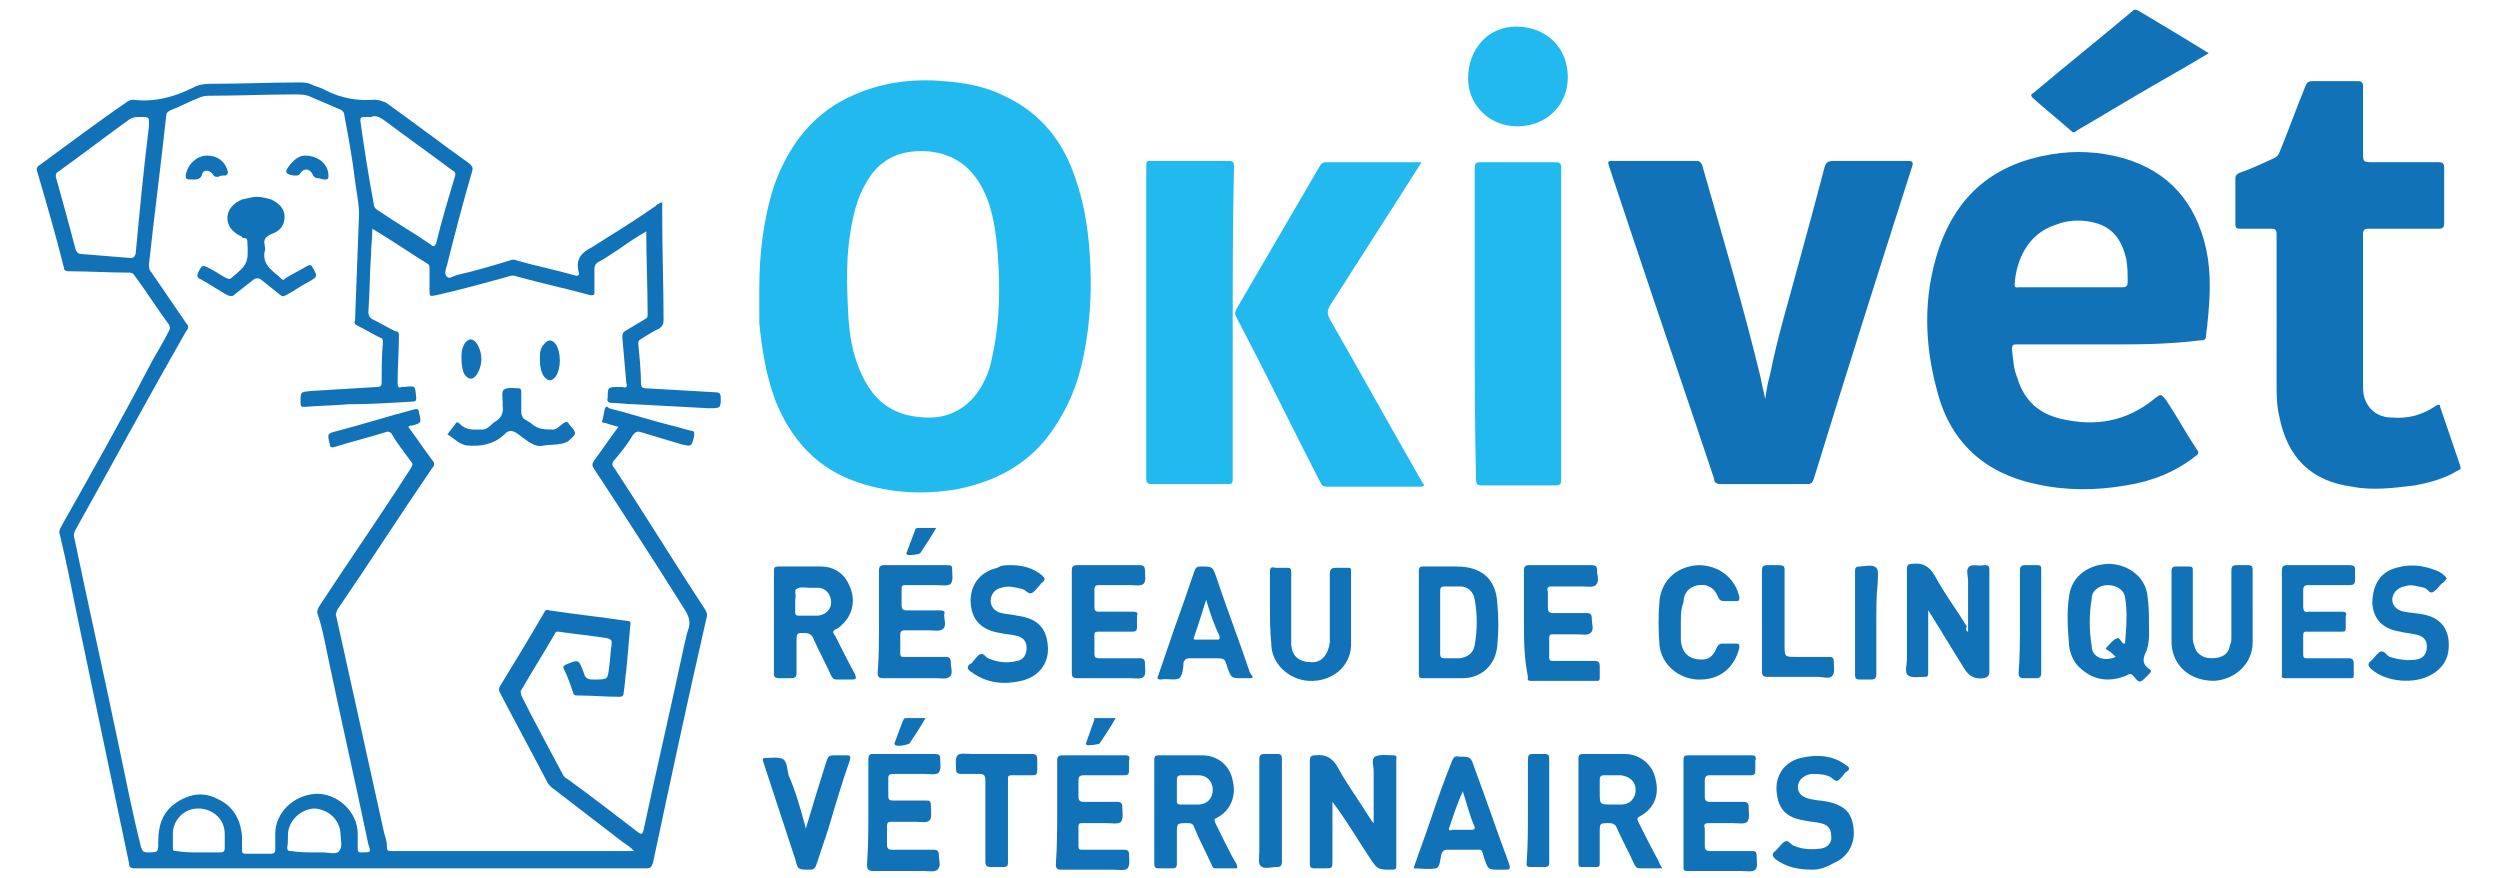
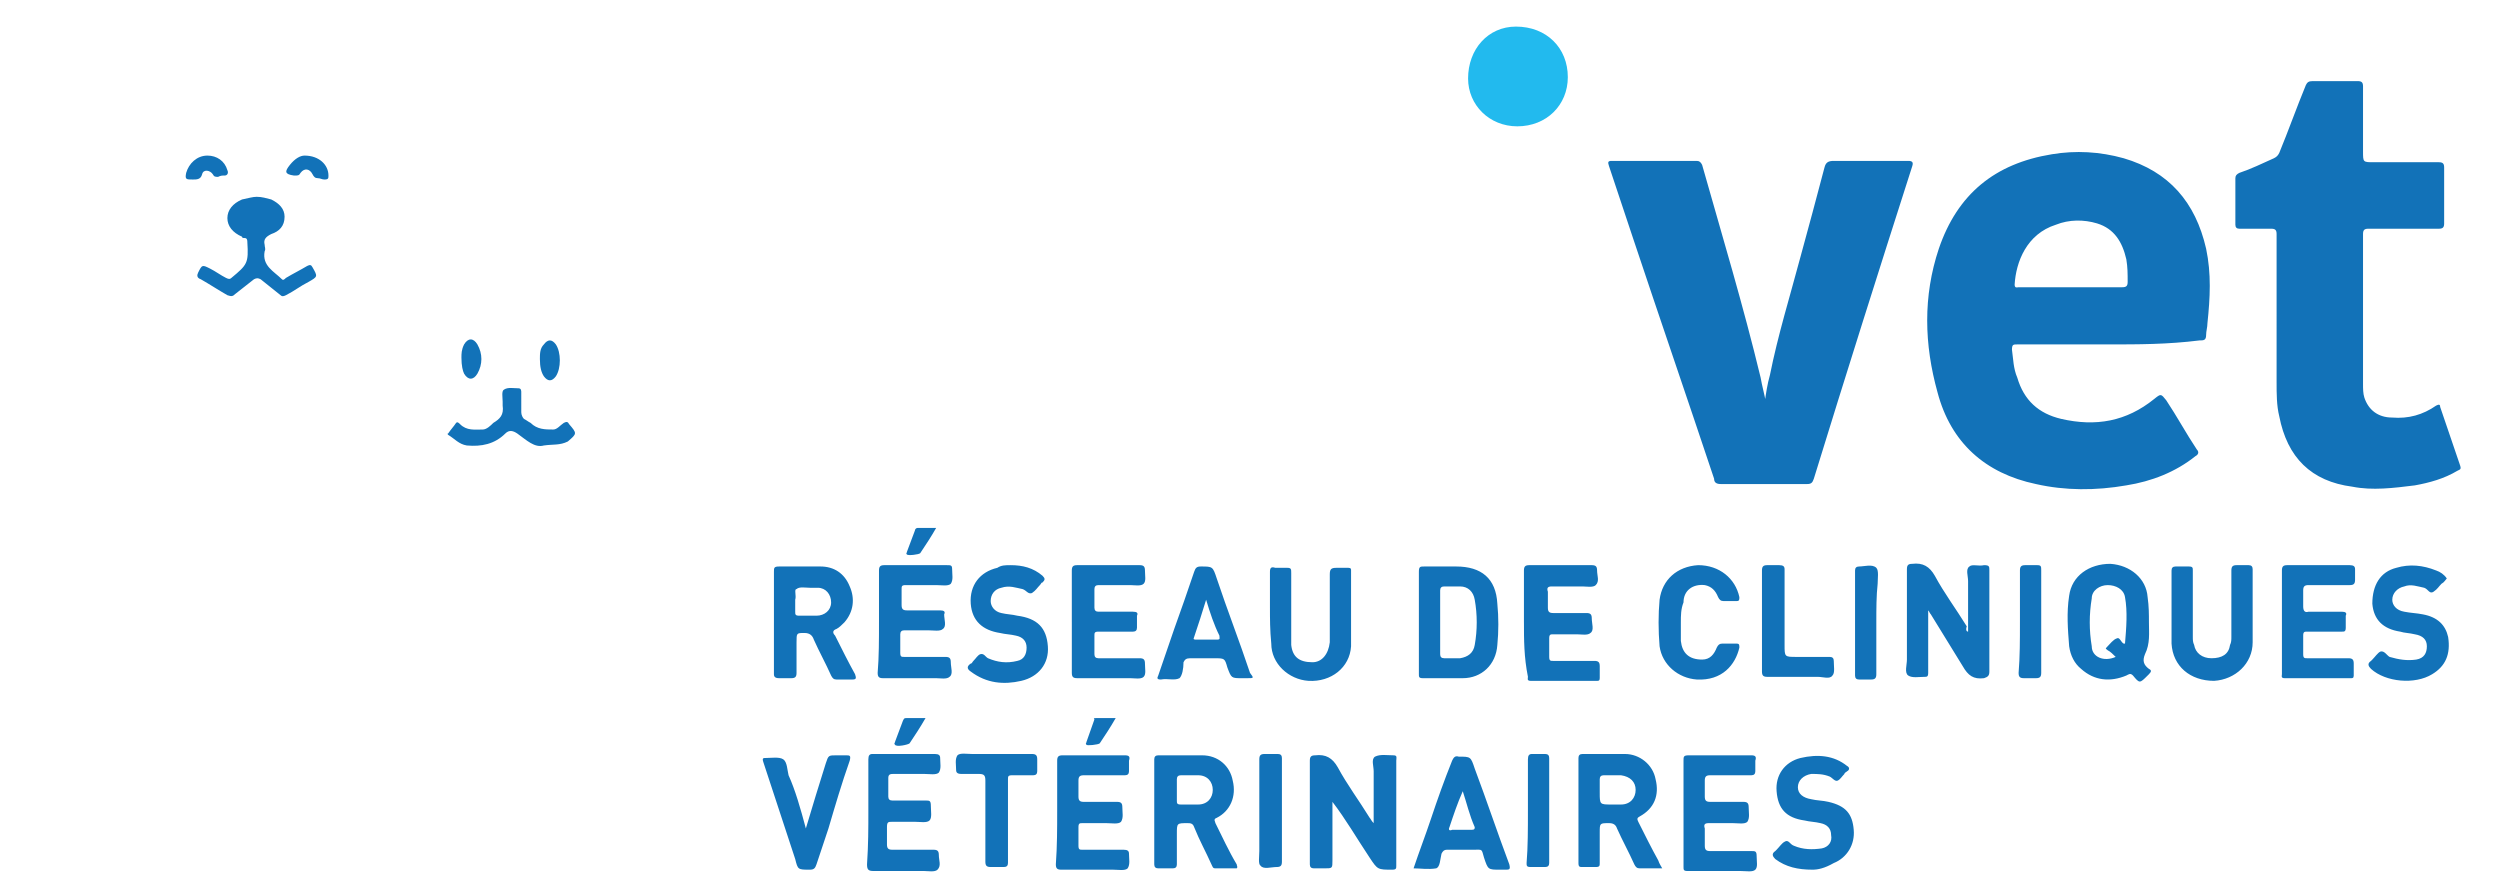
<svg xmlns="http://www.w3.org/2000/svg" version="1.1" id="Calque_1" x="0" y="0" viewBox="0 0 188 66" xml:space="preserve">
  <style>.st0{fill:#1272b8}.st1{fill:#22baee}</style>
  <g id="Logo">
-     <path class="st0" d="M-38.4-1.6c-.7.4-1.3.8-2 1.3-.5.3-1 .7-1.6 1-.2.1-.3.3-.3.5v1.7c0 .3 0 .3-.3.3-1.8-.5-3.7-.9-5.5-1.4-.2-.1-.5-.1-.7 0-1.8.5-3.6 1-5.4 1.4-.5.1-.5.1-.5-.4V1.2c0-.2 0-.3-.2-.4-1.3-.8-2.6-1.7-4.1-2.6 0 .7-.1 1.4-.1 2-.1 1.4-.1 2.9-.2 4.3 0 .2.1.4.3.5.6.3 1.1.6 1.7.9.2 0 .3.1.3.3 0 1.2-.1 2.4-.1 3.6 0 .3.1.4.3.3h.2c.9-.1.8-.1.9.8 0 .2 0 .3-.3.3-1.6.1-3.2.2-4.8.2-1.1.1-2.2.1-3.3.2-.2 0-.3 0-.3-.3 0-.9 0-.8.8-.9 1.7-.1 3.3-.2 5-.3.2 0 .3-.1.3-.3 0-1 0-2.1.1-3.1 0-.2-.1-.3-.2-.3-.6-.3-1.1-.6-1.7-.9-.2-.1-.3-.2-.2-.4.1-2.7.2-5.3.3-8 0-.8-.2-1.7-.3-2.5-.2-1.7-.5-3.3-.8-4.9 0-.2-.1-.4-.4-.5l-2.1-.9c-.4-.2-.8-.2-1.2-.2-2.1 0-4.3.1-6.4.1-.2 0-.4 0-.7.1-.8.3-1.5.7-2.3 1-.2.1-.3.2-.3.4-.4 3.7-.9 7.5-1.3 11.2 0 .2 0 .4.2.6.9 1.3 1.7 2.5 2.6 3.8.2.2.2.4 0 .6-2.8 4.9-5.5 9.9-8.3 14.9-.1.2-.2.4-.1.7 1.1 5.3 2.3 10.6 3.4 15.9.5 2.4 1 4.9 1.6 7.3.1.3.2.4.5.4.8 0 .8 0 .8-.8 0-1.2.3-2.2 1.3-2.9 1-.7 2.1-.9 3.2-.3 1.1.5 1.7 1.5 1.8 2.8v1c0 .2 0 .3.3.3h1.9c.2 0 .3-.1.3-.3v-1.2c0-1.6 1.4-2.9 3-3 1.6-.1 3.2 1.3 3.2 3v1.1c0 .3.1.3.3.3.7 0 .7 0 .5-.6-1-4.8-2.1-9.6-3.1-14.4-.2-1-.4-2-.7-2.9-.1-.2 0-.4.1-.6 1.9-2.9 3.9-5.8 5.8-8.7.4-.6.7-1.1 1.1-1.7.1-.2.2-.3 0-.5-.5-.7-1-1.3-1.4-2-.1-.2-.3-.3-.5-.2-1.3.4-2.5.7-3.8 1.1-.3.1-.4 0-.4-.2-.2-.8-.2-.8.6-1 1.9-.5 3.8-1.1 5.7-1.6.3-.1.4 0 .4.2.2.8.2.8-.5 1-.1 0-.2 0-.3.1.6.8 1.2 1.7 1.8 2.5.2.2.2.4 0 .6-2.4 3.5-4.7 7.1-7.1 10.6-.1.2-.2.4-.1.6 1.2 5.4 2.4 10.9 3.6 16.3.1.3.2.6.2 1 0 .3.1.3.4.3h18.2c-.3-.3-.6-.5-.9-.7-1.7-1.3-3.5-2.7-5.2-4-.2-.1-.3-.3-.4-.4-1.2-2.3-2.4-4.5-3.6-6.8-.1-.2-.1-.3 0-.5 1.1-1.8 2.2-3.6 3.3-5.5.1-.2.2-.3.4-.2 2 .3 3.9.5 5.9.8.3 0 .2.2.2.3-.1 1.1-.2 2.2-.3 3.4-.1.6-.1 1.1-.2 1.7 0 .2-.1.3-.3.3-1.1 0-2.1-.1-3.2-.1-.2 0-.3-.1-.3-.2-.2-.6-.4-1.2-.7-1.8-.1-.2 0-.2.1-.3 1-.4 1-.5 1.4.6.1.4.3.5.7.5h.1c1 0 1 0 1.1-.9.1-.6.1-1.2.2-1.8 0-.2 0-.3-.3-.4-1.2-.2-2.4-.3-3.7-.5-.2 0-.2 0-.3.2-.8 1.4-1.7 2.8-2.5 4.2-.1.1 0 .2 0 .4 1 2 2.1 4 3.1 5.9.1.2.2.3.4.4 1.8 1.3 3.6 2.7 5.3 4 .3.2.3.1.4-.2 1-4.7 2.1-9.4 3.1-14.1.1-.3.1-.5.2-.8.3-.7.1-1.2-.3-1.8-2.2-3.5-4.4-6.9-6.7-10.4-.2-.3-.2-.4 0-.7.6-.8 1.2-1.7 1.8-2.5-.4-.1-.7-.2-1-.3-.1 0-.3 0-.2-.2.1-.3.1-.6.2-.9.1-.2.2-.1.3 0 1.6.4 3.1.9 4.7 1.3.5.1 1 .3 1.5.4.2 0 .2.1.2.3v.1c-.2.8-.2.8-1 .6l-3-.9c-.3-.1-.4 0-.6.2-.4.7-.9 1.3-1.4 1.9-.2.2-.2.4 0 .6 2.3 3.5 4.5 7.1 6.8 10.6.2.3.2.5.1.8-1.4 6.1-2.7 12.2-4 18.3-.1.3-.2.4-.5.4h-38.4c-.4 0-.5-.1-.5-.4l-3.9-18.6c-.4-2-.8-4-1.3-6.1-.1-.2 0-.4.1-.6 2.2-3.9 4.4-7.8 6.5-11.8.5-1 1.1-1.9 1.6-2.9.1-.2.1-.3 0-.5-.9-1.2-1.7-2.5-2.6-3.7-.1-.2-.3-.2-.5-.2-1.5 0-2.9-.1-4.4-.1-.3 0-.4-.1-.4-.3-.6-2.4-1.3-4.8-2-7.2-.1-.2 0-.4.2-.5 2.2-1.6 4.3-3.2 6.5-4.7.1-.1.3-.2.5-.2 1.6.2 3.1-.2 4.5-.9.5-.3 1.1-.3 1.6-.3 2.1 0 4.3-.1 6.4-.1.3 0 .5 0 .8.1.4.2.9.3 1.2.5 1.2.6 2.4.8 3.7.7.3 0 .5.1.8.2 2.1 1.5 4.2 3.1 6.3 4.6.2.2.3.3.2.6-.7 2.4-1.3 4.7-1.9 7.1-.1.3-.2.6 0 .8.2.2.4 0 .7-.1 1.3-.3 2.7-.7 4-1.1.2-.1.4-.1.6 0 1.4.4 2.9.7 4.3 1.1.3.1.4 0 .3-.3-.2-.9.2-1.4 1-1.8 1.6-1 3.2-2 4.8-3.1.1-.1.2-.2.5-.3v1.1c0 2.6.1 5.2.1 7.8 0 .3-.1.4-.3.6-.5.2-.9.5-1.4.8-.2.1-.2.2-.2.4.1 1 .2 2 .2 2.9 0 .3.1.4.4.4 1.7.1 3.5.2 5.2.3.3 0 .4.1.4.4 0 .8 0 .8-.9.8-1.9-.1-3.8-.2-5.6-.3-.6 0-1.1-.1-1.7-.1-.2 0-.4-.1-.3-.4 0-.8 0-.8.9-.8h.2c.3.1.4 0 .3-.3-.1-1.1-.2-2.3-.3-3.4 0-.2 0-.4.2-.5l1.5-.9c.2-.1.2-.2.2-.4 0-2.1-.1-4.1-.1-6.2zm-38.1-8.6c-.3 0-.5 0-.8.2-1.8 1.3-3.5 2.6-5.3 3.9-.2.1-.2.2-.2.4.5 1.8 1 3.6 1.5 5.5.1.2.2.3.4.3 1.2.1 2.5.2 3.7.3.3 0 .3-.1.4-.3.3-3.2.6-6.4 1-9.6 0-.7.1-.7-.7-.7zm17.4 0h-.5c-.3 0-.3.1-.3.3.3 2.1.6 4.1 1 6.2 0 .2.1.4.3.5 1.3.9 2.7 1.7 4 2.6.2.2.3.1.4-.1.4-1.7.9-3.3 1.4-5 .1-.3 0-.4-.2-.5-1.6-1.2-3.3-2.4-4.9-3.6-.4-.3-.8-.6-1.2-.4zm-4.3 55.3h.7c.4 0 1 .2 1.2-.1.3-.3.1-.9.1-1.4-.1-1-.9-1.7-1.9-1.8-.9 0-1.8.7-2 1.6-.1.4 0 .9-.1 1.3 0 .3.1.3.3.3.6.1 1.2.1 1.7.1zm-8.7 0h1.7c.2 0 .3-.1.3-.3v-1.1c0-1.1-.9-1.9-2-1.9s-1.9.9-1.9 1.9v1.1c0 .2.1.2.3.2.5.1 1.1.1 1.6.1z" transform="translate(87 19)" />
-     <path class="st1" d="M-29.9 2.7c0-2.6.3-5.2 1.1-7.7 1.1-3.1 3-5.6 6.1-6.9 2.1-.9 4.3-1.2 6.6-1 1.6.1 3.2.4 4.6 1.1 2.8 1.3 4.5 3.5 5.4 6.3.7 2 1 4.2 1.1 6.5.1 2.6-.1 5.1-.7 7.6-.5 2-1.4 3.9-2.8 5.6-1.7 2-4 3.1-6.6 3.6-2.4.4-4.9.3-7.3-.5-3.1-1-5.1-3.2-6.3-6.2-.7-1.9-1-3.8-1.2-5.8V2.7zm12.8 9.7c1.7 0 3.2-.9 4.1-2.7.3-.6.5-1.2.6-1.8.5-2.2.6-4.4.5-6.7-.1-1.6-.2-3.2-.7-4.8-.7-2.1-2-3.7-4.4-4-2.1-.2-3.8.4-4.9 2.4-.7 1.2-1 2.6-1.2 4-.3 2-.2 4.1-.1 6.1.1 1.3.3 2.6.8 3.8 1 2.5 2.6 3.7 5.3 3.7z" transform="translate(87 19)" />
    <path class="st0" d="M71.5 6.9h-6.8c-.3 0-.4 0-.4.4.1.7.1 1.4.4 2.1.5 1.7 1.6 2.7 3.3 3.1 2.6.6 4.9.2 7-1.5.5-.4.5-.4.9.1.8 1.2 1.5 2.5 2.3 3.7.2.2.1.4-.1.5-1.5 1.2-3.3 1.9-5.2 2.2-2.3.4-4.6.4-6.8-.1-3.8-.8-6.4-3.1-7.4-6.9-1-3.6-1.1-7.2.1-10.8 1.4-4.1 4.2-6.4 8.5-7.1 1.8-.3 3.6-.2 5.4.3 3.4 1 5.4 3.3 6.2 6.8.4 1.9.3 3.7.1 5.6 0 .3-.1.6-.1.9 0 .4-.2.4-.5.4-2.4.3-4.6.3-6.9.3zm-2.8-4.3h3.9c.3 0 .4-.1.4-.4 0-.6 0-1.1-.1-1.7-.3-1.3-.9-2.3-2.2-2.7-1-.3-2.1-.3-3.1.1-2.2.7-3 2.8-3.1 4.5 0 .3.2.2.3.2h3.9zm-23 8.7c.1-.7.2-1.4.4-2.1.6-3 1.5-5.9 2.3-8.9.6-2.2 1.2-4.4 1.8-6.7.1-.4.3-.5.7-.5h5.6c.3 0 .4.1.3.4-2.5 7.8-5 15.7-7.4 23.5-.1.3-.2.4-.5.4h-6.5c-.3 0-.5-.1-.5-.4-2-6-4.1-12.1-6.1-18.1L34-6.5c-.1-.3-.1-.4.2-.4h6.4c.2 0 .3.1.4.3 1.5 5.3 3.1 10.6 4.4 16 .1.6.3 1.3.4 1.9h-.1zm38.5-6.8v-5.9c0-.3-.1-.4-.4-.4h-2.4c-.2 0-.3-.1-.3-.3v-3.5c0-.2.1-.3.3-.4.9-.3 1.7-.7 2.6-1.1.2-.1.3-.2.4-.4.7-1.7 1.3-3.4 2-5.1.1-.2.2-.3.5-.3h3.4c.3 0 .4.1.4.4v4.9c0 .8 0 .8.8.8h4.9c.3 0 .4.1.4.4v4.2c0 .3-.1.4-.4.4h-5.3c-.3 0-.4.1-.4.4V9.9c0 .3 0 .7.1 1 .3.9 1 1.5 2.1 1.5 1.2.1 2.3-.2 3.3-.9.2-.1.3-.1.3.1.5 1.5 1 2.9 1.5 4.4.1.3 0 .3-.2.4-1 .6-2.1.9-3.2 1.1-1.6.2-3.2.4-4.7.1-3.1-.4-4.9-2.2-5.5-5.3-.2-.8-.2-1.7-.2-2.6V4.5z" transform="translate(87 19)" />
-     <path class="st1" d="M19.9-6.8l-2.1 3.3L13 4c-.2.4-.2.6 0 1 2.3 4 4.5 8 6.8 12 .1.2.2.3.3.5-.1.1-.2.1-.3.1h-7c-.3 0-.4-.1-.5-.3C10.1 13 8.1 8.9 6 4.9c-.2-.3-.1-.5 0-.7l6.3-10.8c.1-.1.2-.2.4-.2h7.2zM5.7 5.3V17c0 .4-.1.4-.4.4H-.4c-.3 0-.4-.1-.4-.4V-6.6c0-.3.1-.3.4-.3h5.8c.3 0 .4.1.4.4-.1 4-.1 7.9-.1 11.8zm18.2 0V-6.4c0-.3.1-.4.4-.4H30c.3 0 .4.1.4.4v23.5c0 .3-.1.4-.4.4h-5.6c-.3 0-.4-.1-.4-.4-.1-4-.1-7.9-.1-11.8z" transform="translate(87 19)" />
-     <path class="st0" d="M79.1-15c-1.5.9-2.9 1.7-4.3 2.5-1.9 1.1-3.7 2.2-5.6 3.3-.2.2-.3.2-.5 0-.9-.8-1.9-1.6-2.8-2.4-.2-.2-.2-.3 0-.4 2.5-2.1 5-4.1 7.5-6.2.1-.1.2-.1.4 0 1.7 1 3.5 2.1 5.3 3.2z" transform="translate(87 19)" />
    <path class="st1" d="M30.9-13.2c0 2.1-1.6 3.7-3.8 3.7-2.1 0-3.7-1.6-3.7-3.6 0-2.2 1.5-3.9 3.6-3.9 2.3 0 3.9 1.6 3.9 3.8z" transform="translate(87 19)" />
    <path class="st0" d="M61 28.5v-3.8c0-.4-.2-.9.1-1.1.2-.2.7 0 1.1-.1.4 0 .4.1.4.4v7.6c0 .3-.1.4-.4.5-.8.1-1.2-.2-1.6-.9l-2.4-3.9c-.1-.1-.1-.2-.2-.3v4.7c0 .3-.1.3-.3.3-.4 0-.9.1-1.2-.1-.3-.2-.1-.8-.1-1.2v-6.8c0-.3.1-.4.4-.4.8-.1 1.3.2 1.7.9.7 1.3 1.6 2.5 2.4 3.8-.1.3 0 .4.1.4 0 .1 0 .1 0 0zM13.2 41.3v4.4c0 .6 0 .6-.6.6h-.8c-.2 0-.3-.1-.3-.3v-7.8c0-.3.1-.4.4-.4.8-.1 1.3.2 1.7.9.7 1.3 1.6 2.5 2.4 3.8.1.1.1.2.3.4V39c0-.4-.2-.9.1-1.1.4-.2.9-.1 1.4-.1.3 0 .2.2.2.4v7.9c0 .2 0 .3-.3.3-1.1 0-1.1 0-1.7-.9-1-1.5-1.8-2.9-2.8-4.2.1 0 0 0 0 0zm-42-13.5V24c0-.3 0-.4.4-.4h3.1c1 0 1.8.5 2.2 1.5.4.9.3 1.9-.4 2.7-.2.2-.4.4-.6.5-.3.1-.3.3-.1.5.5 1 1 2 1.5 2.9.1.3.1.4-.2.4h-1.2c-.2 0-.3-.1-.4-.3-.4-.9-.9-1.8-1.3-2.7-.1-.3-.3-.5-.7-.5-.6 0-.6 0-.6.7v2.3c0 .3-.1.4-.4.4h-.9c-.3 0-.4-.1-.4-.3v-3.9zm1.6-1.7v.9c0 .2 0 .3.3.3h1.3c.6 0 1.1-.4 1.1-1s-.4-1.1-1-1.1h-.6c-.3 0-.8-.1-1 .1-.2 0 0 .5-.1.8zM6 46.3H4.4c-.2 0-.2-.1-.3-.3-.4-.9-.9-1.8-1.3-2.8-.1-.3-.3-.3-.5-.3-.8 0-.8 0-.8.8V46c0 .2-.1.3-.3.3H.1c-.2 0-.3-.1-.3-.3v-7.9c0-.2.1-.3.3-.3h3.3c1.2 0 2.1.8 2.3 1.9.3 1.2-.2 2.3-1.2 2.8-.3.1-.1.3-.1.4.5 1 1 2.1 1.6 3.1 0 .1.1.2 0 .3zm-4.5-5.9v.8c0 .2 0 .3.3.3h1.3c.7 0 1.1-.5 1.1-1.1 0-.6-.4-1.1-1.1-1.1H1.8c-.2 0-.3.1-.3.3v.8zm18.2-12.6V24c0-.4.1-.4.4-.4h2.4c1.9 0 3 .9 3.1 2.8.1 1 .1 2.1 0 3.1C25.5 31 24.4 32 23 32h-3c-.3 0-.3-.1-.3-.3v-3.9zm1.6 0v2.4c0 .2.1.3.3.3h1.2c.6-.1 1-.4 1.1-1 .2-1.1.2-2.3 0-3.4-.1-.6-.5-1-1.1-1h-1.2c-.2 0-.3.1-.3.3v2.4zm53.3 0c0 .8.1 1.6-.3 2.4-.2.5-.1.8.3 1.1.2.1.2.2 0 .4l-.1.1c-.6.6-.6.6-1.1 0-.2-.2-.3-.1-.5 0-1.2.5-2.4.4-3.4-.5-.5-.4-.8-1-.9-1.7-.1-1.3-.2-2.5 0-3.8.2-1.5 1.5-2.4 3.1-2.4 1.5.1 2.7 1.1 2.8 2.5.1.7.1 1.3.1 1.9zm-2.5 2.6c-.2-.2-.4-.4-.6-.5-.1-.1-.2-.1-.1-.2.3-.3.5-.6.8-.7.2-.1.3.3.5.4h.1c.1-1.2.2-2.4 0-3.5-.1-.6-.7-.9-1.3-.9-.6 0-1.2.4-1.2 1-.2 1.2-.2 2.4 0 3.6 0 .8.9 1.2 1.8.8zM38 46.3h-1.7c-.2 0-.3-.1-.4-.3-.4-.9-.9-1.8-1.3-2.7-.1-.3-.3-.4-.6-.4-.7 0-.7 0-.7.7v2.3c0 .2 0 .3-.3.3h-1c-.2 0-.3 0-.3-.3V38c0-.2.1-.3.3-.3h3.2c1.1 0 2.1.8 2.3 1.9.3 1.2-.1 2.2-1.2 2.8-.2.1-.2.2-.1.4.5 1 1 2 1.5 2.9.1.3.2.4.3.6zm-3.8-4.8h.7c.7 0 1.1-.5 1.1-1.1 0-.6-.4-1-1.1-1.1h-1.3c-.2 0-.3.1-.3.3v1c0 .9 0 .9.9.9zm-6.6-13.7v-3.9c0-.3.1-.4.4-.4h4.7c.3 0 .4.1.4.4 0 .4.2.8-.1 1.1-.2.2-.7.1-1 .1h-2.3c-.3 0-.4.1-.3.4v1.2c0 .3.1.4.4.4h2.5c.3 0 .4.1.4.4 0 .4.2.9-.1 1.1-.2.2-.7.1-1 .1h-1.8c-.2 0-.3 0-.3.3v1.4c0 .3.1.3.3.3h3.1c.3 0 .4.1.4.4v.9c0 .2-.1.2-.2.2h-5c-.3 0-.2-.2-.2-.3-.3-1.5-.3-2.8-.3-4.1zm-48.5 0v-3.9c0-.3.1-.4.4-.4h4.7c.3 0 .4 0 .4.3 0 .4.1.8-.1 1.1-.2.2-.7.1-1.1.1h-2.3c-.3 0-.3.1-.3.3v1.2c0 .3.1.4.4.4h2.5c.3 0 .4.1.3.3 0 .4.2.9-.1 1.1-.2.2-.7.1-1.1.1H-19c-.2 0-.3.1-.3.3v1.4c0 .3.1.3.3.3h3.1c.3 0 .4.1.4.4 0 .4.2.9-.1 1.1-.2.2-.7.1-1 .1h-4c-.3 0-.4-.1-.4-.4.1-1.2.1-2.5.1-3.8zm14.5 0v-3.9c0-.3.1-.4.4-.4h4.7c.3 0 .4.1.4.4 0 .4.1.8-.1 1-.2.2-.7.1-1 .1h-2.4c-.2 0-.3.1-.3.3v1.4c0 .2.1.3.3.3h2.6c.3 0 .4.1.3.3v.9c0 .2-.1.3-.3.3h-2.6c-.3 0-.3.1-.3.3v1.4c0 .2.1.3.3.3h3.1c.3 0 .4.1.4.4 0 .4.1.8-.1 1-.2.2-.7.1-1 .1h-4c-.3 0-.4-.1-.4-.4v-3.8zm91 0v-3.9c0-.3.1-.4.4-.4h4.7c.3 0 .4.1.4.3v.8c0 .3-.1.4-.4.4h-3.1c-.3 0-.4.1-.4.4v1.2c0 .3.1.5.4.4h2.5c.3 0 .4.1.3.3v.9c0 .3-.1.3-.3.3h-2.6c-.2 0-.3 0-.3.3v1.4c0 .3.1.3.3.3h3.1c.3 0 .4.1.4.4v.9c0 .2-.1.2-.2.2h-5c-.3 0-.2-.2-.2-.3v-3.9zM-7.5 42v-3.8c0-.3.1-.4.4-.4h4.7c.3 0 .4.1.3.4v.8c0 .2-.1.3-.3.3h-3.1c-.3 0-.4.1-.4.4v1.2c0 .3.1.4.4.4H-3c.3 0 .4.1.4.4 0 .4.1.8-.1 1.1-.2.2-.7.1-1.1.1h-1.8c-.2 0-.3 0-.3.3v1.4c0 .3.1.3.3.3h3.1c.3 0 .4.1.4.3 0 .4.1.8-.1 1.1-.2.2-.7.1-1.1.1h-3.9c-.3 0-.4-.1-.4-.4.1-1.4.1-2.7.1-4zm-14.2 0v-3.9c0-.3.1-.4.3-.4h4.7c.3 0 .4.1.4.3 0 .4.1.8-.1 1.1-.2.2-.7.1-1.1.1h-2.3c-.2 0-.4 0-.4.3v1.4c0 .2.1.3.3.3h2.5c.3 0 .4 0 .4.4s.1.9-.1 1.1c-.2.2-.7.1-1.1.1h-1.7c-.3 0-.4 0-.4.4v1.3c0 .3.1.4.4.4h3.1c.3 0 .4.1.4.4 0 .4.2.8-.1 1.1-.2.2-.7.1-1 .1h-3.8c-.4 0-.5-.1-.5-.5.1-1.5.1-2.7.1-4zm61.3.1v-3.9c0-.3 0-.4.4-.4h4.7c.3 0 .4.1.3.4v.8c0 .2-.1.3-.3.3h-3.1c-.3 0-.4.1-.4.4v1.2c0 .3.1.4.4.4h2.5c.3 0 .4.1.4.4 0 .4.1.8-.1 1.1-.2.2-.7.1-1.1.1h-1.8c-.3 0-.4.1-.3.4v1.3c0 .3.1.4.4.4h3.1c.3 0 .4 0 .4.4s.1.8-.1 1c-.2.2-.7.1-1.1.1h-4c-.3 0-.3-.1-.3-.3v-4.1zM8.5 26.7V24c0-.3.1-.4.4-.3h.9c.3 0 .3.1.3.4v5.4c.1.9.6 1.3 1.6 1.3.7 0 1.2-.6 1.3-1.5v-5.1c0-.4.1-.5.5-.5h.9c.2 0 .2.1.2.2v5.7c-.1 1.6-1.5 2.7-3.2 2.6-1.5-.1-2.8-1.3-2.8-2.8-.1-1-.1-1.9-.1-2.7zm73.9 0v2.6c0 1.6-1.3 2.8-2.9 2.9-1.8 0-3.1-1.1-3.2-2.8v-5.5c0-.2.1-.3.3-.3h1c.3 0 .3.1.3.3v5c0 .2 0 .4.1.6.1.6.6 1 1.3 1 .8 0 1.3-.3 1.4-1 .1-.2.1-.4.1-.6v-5c0-.3.1-.4.4-.4h.9c.2 0 .3.1.3.3v2.9zM6.4 32c-.8 0-.8 0-1.1-.8-.2-.7-.2-.7-1-.7H2.5c-.3 0-.4.1-.5.3 0 .5-.1 1-.3 1.2-.4.2-.9 0-1.4.1-.3 0-.3-.1-.2-.3.4-1.2.8-2.3 1.2-3.5.5-1.4 1-2.8 1.5-4.3.1-.3.2-.4.5-.4.9 0 .9 0 1.2.9.8 2.4 1.7 4.7 2.5 7.1.3.4.3.4-.2.4h-.4zm-2.7-5.9c-.3 1-.6 1.9-.9 2.8-.1.2 0 .2.2.2h1.5c.3 0 .2-.1.2-.3-.4-.8-.7-1.7-1-2.7zm15.6 20.2c.4-1.2.9-2.5 1.3-3.7.5-1.5 1-2.9 1.6-4.4.1-.2.2-.4.5-.3.9 0 .9 0 1.2.9.9 2.4 1.7 4.8 2.6 7.2.1.4 0 .4-.3.4h-.4c-.9 0-.9 0-1.2-.9-.2-.7-.1-.6-.8-.6h-2c-.2 0-.3.1-.4.3-.1.4-.1 1-.4 1.1-.6.1-1.2 0-1.7 0zm3.7-5.8c-.1 0-.1 0 0 0-.4.9-.7 1.8-1 2.7-.1.2 0 .3.2.2h1.5c.2 0 .2-.1.2-.2-.4-.9-.6-1.8-.9-2.7zm74-16c-.1.1-.2.3-.4.4-.2.2-.3.4-.6.6-.3.2-.4-.2-.7-.3-.5-.1-1-.3-1.5-.1-.5.1-.9.5-.9 1 0 .4.3.8.9.9.5.1.9.1 1.4.2 1.1.2 1.7.8 1.9 1.7.2 1.3-.2 2.2-1.2 2.8-1.3.8-3.5.6-4.6-.4-.2-.2-.3-.4 0-.6l.1-.1c.2-.2.4-.5.6-.6.3-.1.5.3.7.4.7.2 1.3.3 2 .2.6-.1.8-.5.8-1s-.3-.8-.9-.9c-.4-.1-.8-.1-1.1-.2-1.3-.2-2-.9-2.1-2.1 0-1.4.6-2.4 1.8-2.7 1-.3 2-.2 3 .2.3.1.6.3.8.6zm-108-1c.9 0 1.7.2 2.4.8.2.2.2.3 0 .5-.1 0-.1.1-.2.2-.2.2-.3.4-.6.6-.3.1-.4-.2-.7-.3-.5-.1-1-.3-1.6-.1-.5.1-.8.5-.8 1 0 .4.3.8.8.9.4.1.8.1 1.2.2 1.5.2 2.2.9 2.3 2.3.1 1.3-.7 2.3-2 2.6-1.3.3-2.6.2-3.8-.7-.3-.2-.3-.4 0-.6.1 0 .1-.1.2-.2.2-.2.3-.4.5-.5.3-.1.4.2.6.3.7.3 1.4.4 2.2.2.5-.1.7-.5.7-1s-.3-.8-.8-.9c-.4-.1-.8-.1-1.2-.2-1.3-.2-2.1-.9-2.2-2.2-.1-1.4.7-2.4 2-2.7.3-.2.6-.2 1-.2zm60.3 22.9c-1.1 0-2-.2-2.8-.8-.2-.2-.3-.4 0-.6l.1-.1c.2-.2.4-.5.6-.6.3-.2.4.2.7.3.7.3 1.4.3 2.1.2.5-.1.8-.5.7-1 0-.5-.3-.8-.8-.9-.4-.1-.8-.1-1.2-.2-1.4-.2-2-.9-2.1-2.2-.1-1.2.6-2.2 1.8-2.5 1.3-.3 2.5-.2 3.5.6.2.1.2.3 0 .4-.1.1-.2.1-.2.2-.2.2-.3.4-.5.5-.2.1-.4-.2-.6-.3-.5-.2-.9-.2-1.4-.2-.6.1-1 .5-1 1s.4.8 1 .9c.4.1.9.1 1.3.2 1.3.3 1.8.9 1.9 2.1.1 1.1-.5 2.1-1.5 2.5-.7.4-1.2.5-1.6.5zm-9.9-18.6v1.4c.1.9.6 1.4 1.6 1.4.6 0 .9-.4 1.1-.9.1-.2.2-.3.4-.3h1.1c.2 0 .2.1.2.3-.3 1.3-1.3 2.5-3.2 2.4-1.4-.1-2.6-1.1-2.8-2.5-.1-1.2-.1-2.4 0-3.5.2-1.5 1.3-2.5 2.9-2.6 1.6 0 2.8 1 3.1 2.4 0 .2 0 .3-.2.3h-1c-.2 0-.3-.1-.4-.3-.2-.5-.5-.8-1-.9-.9-.1-1.6.4-1.6 1.3-.2.5-.2 1-.2 1.5zm-65.8 15.5c.5-1.7 1-3.3 1.5-4.9.2-.6.2-.6.8-.6h.7c.3 0 .4 0 .3.4-.6 1.7-1.1 3.4-1.6 5.1l-.9 2.7c-.1.3-.2.4-.5.4-.9 0-.9 0-1.1-.8-.8-2.4-1.6-4.9-2.4-7.3-.1-.3 0-.3.2-.3.4 0 1-.1 1.3.1.3.2.3.8.4 1.2.5 1.1.9 2.5 1.3 4zM-67.7-4.2c.4 0 .7.1 1.1.2.6.3 1 .7 1 1.3 0 .7-.4 1.1-1 1.3-.4.2-.6.4-.5.8 0 .2.1.3 0 .5-.2 1.1.7 1.5 1.3 2.1.1.1.2 0 .3-.1.5-.3 1.1-.6 1.6-.9.2-.1.3-.1.4.1.4.7.4.7-.3 1.1-.6.3-1.1.7-1.7 1-.2.1-.3.1-.4 0L-67.4 2c-.2-.1-.3-.1-.5 0-.5.4-.9.7-1.4 1.1-.2.2-.3.2-.6.1-.7-.4-1.3-.8-2-1.2-.3-.1-.3-.3-.2-.5.3-.6.3-.6.9-.3.4.2.8.5 1.2.7.2.1.3.1.4 0 1.2-1 1.3-1.1 1.2-2.7 0-.1 0-.3-.2-.3-.1 0-.2 0-.2-.1-.7-.3-1.1-.8-1.1-1.4 0-.6.4-1.1 1.1-1.4.5-.1.8-.2 1.1-.2zm56.5 47v3.1c0 .2-.1.3-.3.3h-1c-.3 0-.4-.1-.4-.4v-6.1c0-.4-.1-.5-.5-.5h-1.3c-.3 0-.4-.1-.4-.3 0-.4-.1-.8.1-1.1.2-.2.7-.1 1.1-.1h4.5c.3 0 .4.1.4.4v.9c0 .2-.1.3-.3.3h-1.6c-.3 0-.3.1-.3.3v3.2zm56.7-15v-3.9c0-.3.1-.4.4-.4h.9c.3 0 .4.1.4.3v5.7c0 .9 0 .9.9.9h2.5c.2 0 .3.1.3.3 0 .4.1.9-.1 1.1-.2.3-.7.1-1.1.1h-3.8c-.3 0-.4-.1-.4-.4v-3.7zm-91.6-13.3c-.7.2-1.3-.4-2-.9-.3-.2-.6-.3-.9 0-.8.8-1.8 1-2.9.9-.6-.1-.9-.5-1.4-.8 0 0-.1-.1 0-.1.2-.3.4-.5.6-.8.1-.1.2 0 .3.1.5.5 1.1.4 1.7.4.3 0 .6-.3.8-.5.5-.3.8-.6.7-1.3v-.3c0-.3-.1-.8.1-.9.3-.2.7-.1 1.1-.1.2 0 .2.2.2.3V12c0 .2.1.4.2.5.2.1.3.2.5.3.5.5 1.1.5 1.7.5.3 0 .5-.3.8-.5.2-.1.3-.1.4.1.6.7.6.7-.1 1.3-.6.3-1.1.2-1.8.3zm111 13.3v-3.9c0-.3.1-.4.4-.4h.9c.3 0 .3.1.3.4v7.7c0 .3-.1.4-.4.4h-.9c-.3 0-.4-.1-.4-.4.1-1.2.1-2.5.1-3.8zm-10.8 0v3.9c0 .3-.1.4-.4.4h-.9c-.2 0-.3-.1-.3-.3v-7.9c0-.2.1-.3.3-.3.4 0 1-.2 1.3.1.2.2.1.8.1 1.2-.1.9-.1 1.9-.1 2.9zM7.7 42v-3.9c0-.3.1-.4.4-.4h1c.2 0 .3.1.3.3v7.8c0 .3-.1.4-.4.4-.4 0-1 .2-1.2-.1-.2-.1-.1-.7-.1-1.1v-3zm20.2 0v-3.9c0-.3.1-.4.3-.4h1c.2 0 .3.1.3.3v7.9c0 .2-.1.3-.3.3h-1.1c-.3 0-.3-.1-.3-.3.1-1.2.1-2.6.1-3.9zM-71.4-7.3c.7 0 1.3.4 1.5 1.1.1.2 0 .4-.2.4s-.3 0-.5.1c-.2 0-.3 0-.4-.2-.2-.3-.7-.4-.8 0-.1.4-.4.4-.7.4-.5 0-.6 0-.5-.5.2-.7.8-1.3 1.6-1.3zm7.3 0c1.1 0 1.8.7 1.8 1.5 0 .2 0 .3-.3.3-.2 0-.3-.1-.5-.1s-.3-.1-.4-.3c-.2-.4-.6-.5-.9-.1-.1.2-.2.2-.4.2h-.1c-.7-.1-.7-.3-.3-.8.4-.5.8-.7 1.1-.7zM-46.4 8c0-.4 0-.8.3-1.1.3-.4.6-.4.9 0 .4.6.4 1.8 0 2.4-.3.4-.6.4-.9 0-.2-.3-.3-.7-.3-1.3zm-5.9-.1c0-.3 0-.6.2-1 .3-.5.7-.5 1 0 .4.7.4 1.5 0 2.2-.3.5-.7.5-1 0-.1-.2-.2-.6-.2-1.2zM-3.1 35c-.4.7-.8 1.3-1.2 1.9-.1.1-1 .2-1 .1-.1-.1 0-.1 0-.2.2-.6.4-1.1.6-1.7-.1-.1 0-.1.2-.1h1.4zm-14.3 0c-.4.7-.8 1.3-1.2 1.9-.1.1-1 .3-1.1.1-.1-.1 0-.1 0-.2.2-.5.4-1.1.6-1.6.1-.2.1-.2.3-.2h1.4zm.8-14.3c-.4.7-.8 1.3-1.2 1.9-.1.1-.9.2-1 .1-.1-.1 0-.1 0-.2.2-.5.4-1.1.6-1.6 0-.1.1-.2.2-.2h1.4z" transform="translate(87 19)" />
  </g>
</svg>